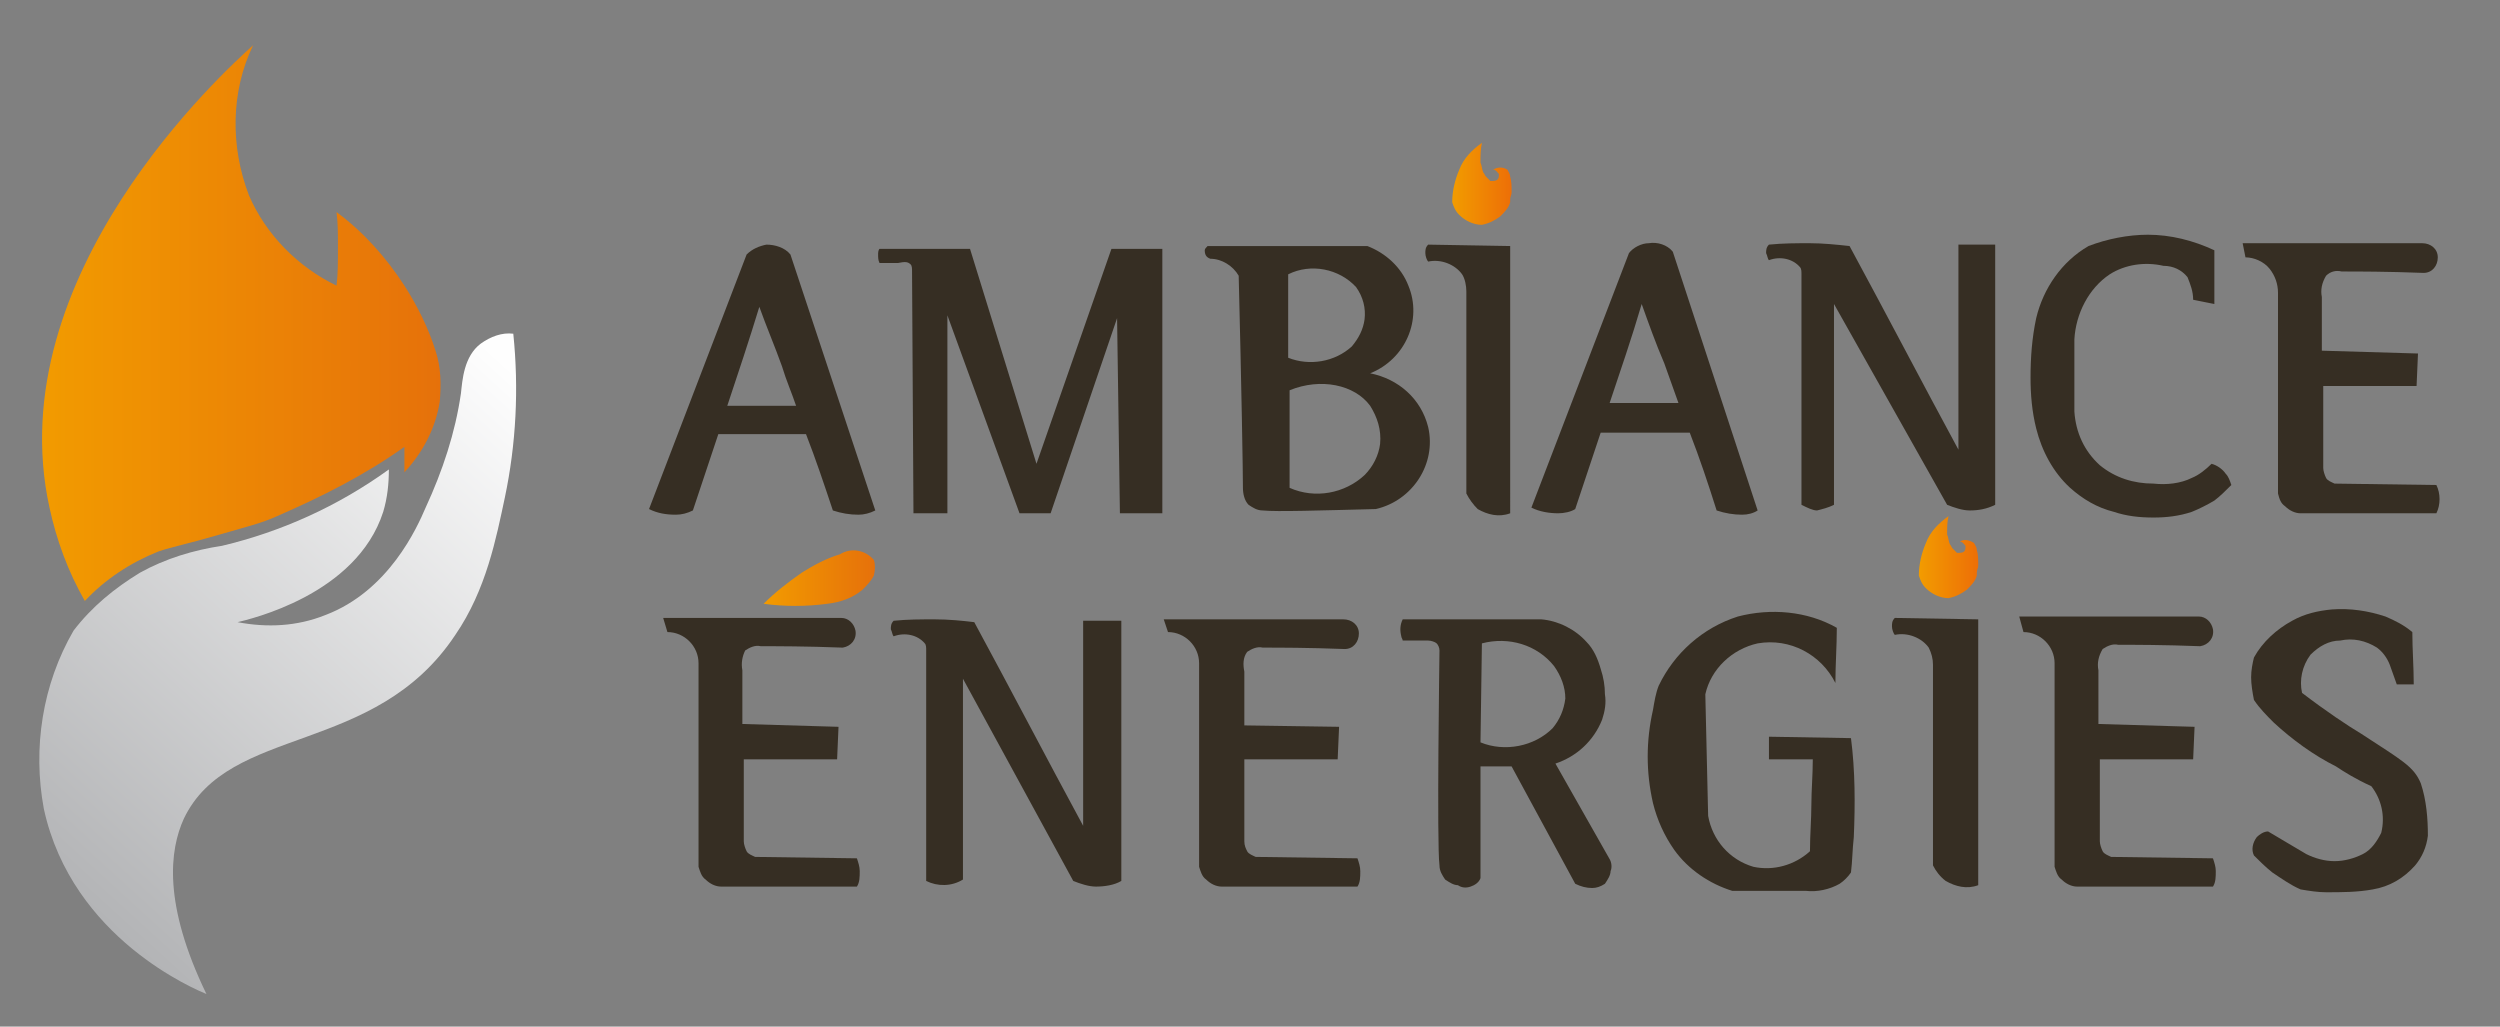
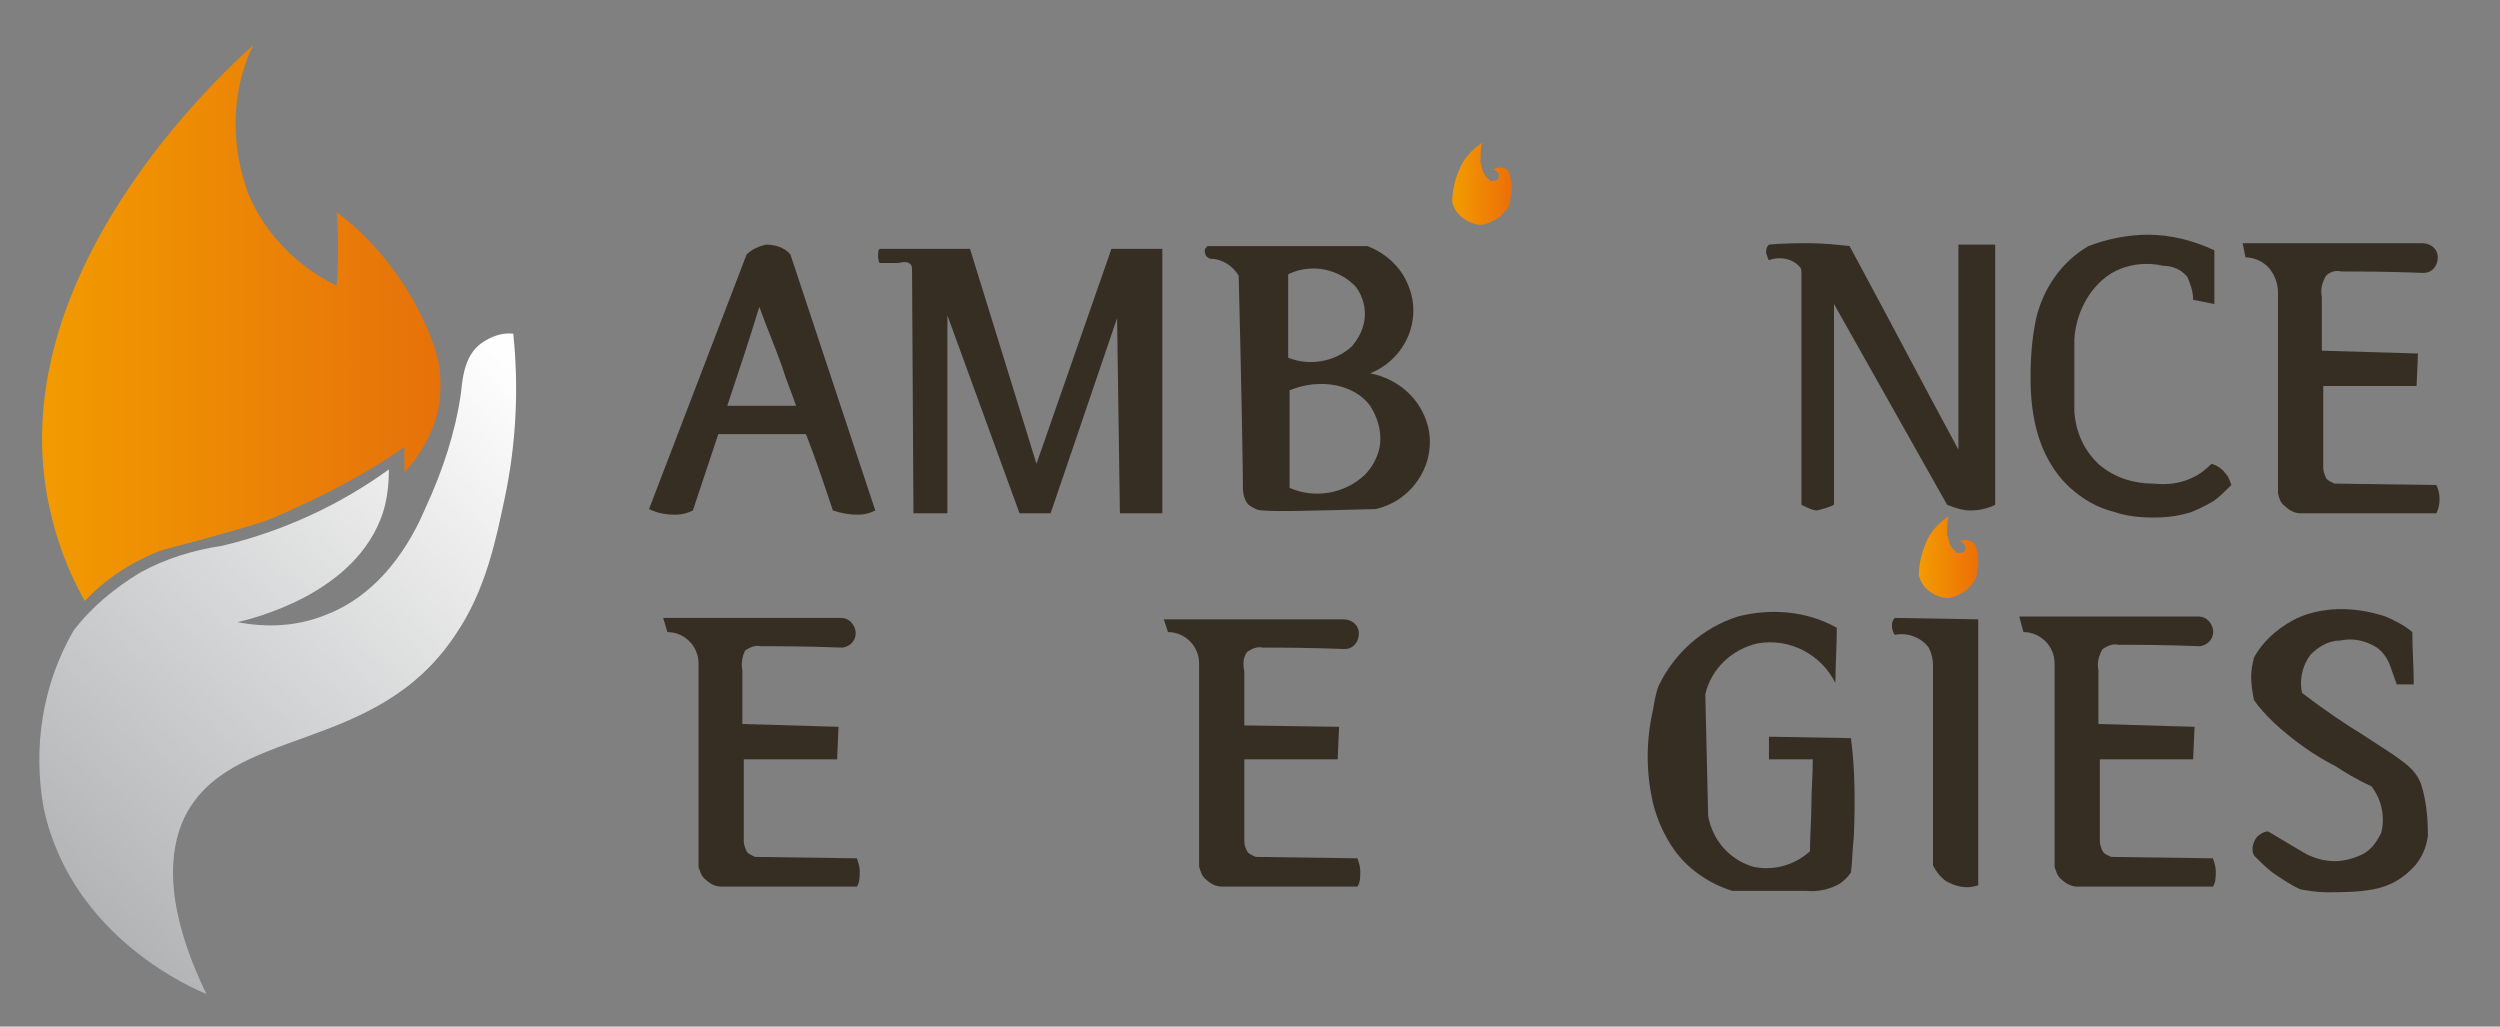
<svg xmlns="http://www.w3.org/2000/svg" version="1.1" id="Calque_1" x="0px" y="0px" viewBox="0 0 176.8 72.6" style="enable-background:new 0 0 176.8 72.6;" xml:space="preserve">
  <rect x="0" y="0" width="176.8" height="72.6" fill="#808080" stroke="none" />
  <style type="text/css">
	.st0{fill:url(#SVGID_1_);}
	.st1{fill:url(#SVGID_2_);}
	.st2{fill:#362E23;}
	.st3{fill:url(#SVGID_3_);}
	.st4{fill:url(#SVGID_4_);}
	.st5{fill:url(#SVGID_5_);}
</style>
  <g id="Calque_3">
    <linearGradient id="SVGID_1_" gradientUnits="userSpaceOnUse" x1="2.91" y1="51.165" x2="31.182" y2="51.165" gradientTransform="matrix(1 0 0 -1 0 74)">
      <stop offset="0" style="stop-color:#F29B00" />
      <stop offset="1" style="stop-color:#E6710A" />
    </linearGradient>
    <path class="st0" d="M6,42.5c-1.2-2.1-2-4.3-2.5-6.6C-0.1,19.5,15.9,5,17.9,3.2c-1.6,3.3-1.6,7.2-0.3,10.6c1.2,2.8,3.5,5.1,6.2,6.4   c0.1-0.8,0.1-1.7,0.1-2.7s0-1.7-0.1-2.5c1.9,1.4,3.5,3.2,4.8,5.2c0.9,1.4,1.7,3,2.2,4.6c0.4,1.2,0.4,2.4,0.3,3.6   c-0.3,1.9-1.2,3.6-2.5,5l0-1.8c-1.4,1-2.9,1.9-4.4,2.7c-1.5,0.8-3,1.5-4.6,2.2c-1.1,0.5-2,0.7-3.7,1.2c-3.1,0.9-3.5,0.9-4.7,1.3   C9.2,39.8,7.4,41,6,42.5z" />
    <linearGradient id="SVGID_2_" gradientUnits="userSpaceOnUse" x1="37.42" y1="46.86" x2="4.9" y2="11.12" gradientTransform="matrix(1 0 0 -1 0 74)">
      <stop offset="0" style="stop-color:#FEFEFE" />
      <stop offset="1" style="stop-color:#B3B4B6" />
    </linearGradient>
    <path class="st1" d="M14.6,70.3C13.9,70,5.1,66.4,3.1,57.2C2.3,52.9,3,48.4,5.2,44.6c1.3-1.7,2.9-3,4.7-4.1c1.8-1,3.8-1.6,5.8-1.9   c4.2-1,8.2-2.8,11.8-5.4c0,1-0.1,2-0.4,3c-1.9,5.9-9.5,7.6-10.3,7.8c2.1,0.4,4.2,0.3,6.2-0.5c4.5-1.7,6.5-6.2,7.1-7.6   c1.2-2.6,2.1-5.3,2.5-8.1c0.1-0.9,0.2-2.6,1.4-3.5c0.7-0.5,1.5-0.8,2.3-0.7c0.4,3.9,0.2,7.8-0.6,11.6c-0.6,2.8-1.3,6.5-3.5,9.7   c-5.7,8.6-16,6.3-19.2,13C12,60.1,11.5,63.9,14.6,70.3z" />
    <path class="st2" d="M55.9,18c-0.4-0.5-1.1-0.7-1.7-0.7c-0.5,0.1-1,0.3-1.4,0.7l-6.9,18c0.6,0.3,1.2,0.4,1.9,0.4   c0.4,0,0.8-0.1,1.2-0.3l1.8-5.4H57c0.7,1.8,1.3,3.6,1.9,5.4c0.6,0.2,1.2,0.3,1.8,0.3c0.4,0,0.8-0.1,1.2-0.3L55.9,18z M51.4,28.8   c0.8-2.4,1.6-4.8,2.3-7.1c0.5,1.4,1.1,2.8,1.6,4.2c0.3,1,0.7,1.9,1,2.8H51.4z" />
    <path class="st2" d="M64.6,36.3l-0.1-17.1c0-0.2,0-0.4-0.1-0.5c-0.2-0.2-0.4-0.2-0.9-0.1c-0.3,0-0.8,0-1.3,0   c-0.1-0.2-0.1-0.4-0.1-0.6c0-0.1,0-0.3,0.1-0.4h6.4l4.7,15.2l5.3-15.2h3.6v18.7h-3l-0.2-13.8l-4.7,13.8h-2.2l-5.1-14v14L64.6,36.3z   " />
    <path class="st2" d="M96.9,26.4c2.5-1,3.7-3.8,2.7-6.2c-0.5-1.3-1.6-2.3-2.9-2.8l-11.3,0c-0.1,0.1-0.2,0.2-0.2,0.3   c0,0.3,0.1,0.5,0.4,0.6c0.8,0,1.6,0.5,2,1.2c0.2,8,0.3,13.8,0.3,15c0,0.4,0.1,0.9,0.4,1.2c0.3,0.2,0.6,0.4,1,0.4c1,0.1,4,0,8-0.1   c2.6-0.6,4.3-3.2,3.7-5.8C100.5,28.2,98.9,26.8,96.9,26.4L96.9,26.4z M91.1,19.4c1.6-0.8,3.6-0.4,4.8,0.9c0.5,0.7,0.7,1.5,0.6,2.3   c-0.1,0.7-0.4,1.3-0.9,1.9c-1.2,1.1-3,1.4-4.5,0.8V19.4z M97.6,31.4c-0.1,0.8-0.5,1.6-1.1,2.2c-1.4,1.3-3.5,1.7-5.3,0.9v-6.9   c2.2-0.9,4.6-0.4,5.7,1.1C97.4,29.5,97.7,30.4,97.6,31.4L97.6,31.4z" />
-     <path class="st2" d="M118.3,17.8c-0.4-0.5-1.1-0.7-1.7-0.6c-0.5,0-1.1,0.3-1.4,0.7c-2.3,6-4.6,12-6.9,18c0.6,0.3,1.3,0.4,1.9,0.4   c0.4,0,0.9-0.1,1.2-0.3l1.8-5.4h6.3c0.7,1.8,1.3,3.6,1.9,5.5c0.6,0.2,1.2,0.3,1.8,0.3c0.4,0,0.8-0.1,1.1-0.3L118.3,17.8z    M113.8,28.6c0.8-2.4,1.6-4.7,2.3-7.1c0.5,1.4,1,2.8,1.6,4.2l1,2.8H113.8z" />
-     <path class="st2" d="M101,17.3c-0.2,0.2-0.2,0.4-0.2,0.6c0,0.2,0.1,0.5,0.2,0.6c0.9-0.2,1.9,0.2,2.4,0.9c0.2,0.3,0.3,0.8,0.3,1.2   v14.3c0.2,0.4,0.5,0.8,0.8,1.1c0.7,0.4,1.5,0.6,2.3,0.3V17.4L101,17.3z" />
    <linearGradient id="SVGID_3_" gradientUnits="userSpaceOnUse" x1="102.68" y1="61.01" x2="106.95" y2="61.01" gradientTransform="matrix(1 0 0 -1 0 74)">
      <stop offset="0" style="stop-color:#F29C00" />
      <stop offset="1" style="stop-color:#ED6E07" />
    </linearGradient>
    <path class="st3" d="M104.8,10.1c-0.7,0.5-1.3,1.1-1.6,1.9c-0.3,0.7-0.5,1.5-0.5,2.3c0.1,0.3,0.2,0.6,0.5,0.9   c0.4,0.4,1,0.7,1.6,0.7c0.5-0.1,0.9-0.3,1.3-0.6c0.3-0.3,0.6-0.6,0.7-1c0-0.1,0-0.1,0-0.2c0-0.2,0.1-0.3,0.1-0.5   c0-0.4,0-0.8-0.1-1.1c0-0.2-0.1-0.3-0.2-0.5c-0.3-0.2-0.7-0.2-1,0c0.2,0,0.3,0.2,0.4,0.3c0,0.2,0,0.3-0.1,0.4   c-0.1,0.1-0.3,0.1-0.5,0.1c-0.1-0.1-0.2-0.2-0.3-0.3c-0.1-0.1-0.1-0.2-0.2-0.3c-0.1-0.2-0.1-0.5-0.2-0.7   C104.7,11,104.7,10.6,104.8,10.1z" />
    <path class="st2" d="M127.4,35.7V19.4c0-0.2,0-0.4-0.1-0.5c-0.5-0.6-1.4-0.8-2.2-0.5c-0.1-0.1-0.1-0.3-0.2-0.5c0-0.2,0-0.4,0.2-0.6   c1-0.1,1.9-0.1,2.9-0.1c0.9,0,1.9,0.1,2.8,0.2c2.6,4.8,5.1,9.6,7.7,14.4V17.3h2.6v18.4c-0.6,0.3-1.2,0.4-1.8,0.4   c-0.5,0-1.1-0.2-1.6-0.4l-8-14.2v14.2c-0.4,0.2-0.8,0.3-1.2,0.4C128.2,36.1,127.8,35.9,127.4,35.7z" />
    <path class="st2" d="M134,43.7c-0.2,0.2-0.2,0.4-0.2,0.6c0,0.2,0.1,0.5,0.2,0.6c0.9-0.2,1.9,0.2,2.4,0.9c0.2,0.4,0.3,0.8,0.3,1.2   v14.2c0.2,0.4,0.5,0.8,0.9,1.1c0.7,0.4,1.5,0.6,2.3,0.3V43.8L134,43.7z" />
    <linearGradient id="SVGID_4_" gradientUnits="userSpaceOnUse" x1="135.68" y1="34.68" x2="139.95" y2="34.68" gradientTransform="matrix(1 0 0 -1 0 74)">
      <stop offset="0" style="stop-color:#F29C00" />
      <stop offset="1" style="stop-color:#ED6E07" />
    </linearGradient>
    <path class="st4" d="M137.8,36.5c-0.7,0.5-1.3,1.1-1.6,1.9c-0.3,0.7-0.5,1.5-0.5,2.3c0.1,0.3,0.2,0.6,0.5,0.9   c0.4,0.4,1,0.7,1.6,0.7c0.5-0.1,0.9-0.3,1.3-0.6c0.3-0.3,0.6-0.6,0.7-1c0-0.1,0-0.2,0-0.2c0-0.2,0.1-0.3,0.1-0.5   c0-0.4,0-0.8-0.1-1.1c0-0.2-0.1-0.3-0.2-0.5c-0.3-0.2-0.7-0.3-1-0.1c0.2,0,0.3,0.2,0.4,0.3c0,0.2,0,0.3-0.1,0.4   c-0.1,0.1-0.3,0.1-0.5,0.1c-0.1-0.1-0.2-0.2-0.3-0.3c-0.1-0.1-0.1-0.2-0.2-0.3c-0.1-0.2-0.1-0.5-0.2-0.7   C137.7,37.3,137.7,36.9,137.8,36.5z" />
-     <path class="st2" d="M65.5,62.3V46c0-0.2,0-0.4-0.1-0.5c-0.5-0.6-1.4-0.8-2.2-0.5c-0.1-0.1-0.1-0.3-0.2-0.5c0-0.2,0-0.4,0.2-0.6   c1-0.1,1.9-0.1,2.9-0.1c1,0,2,0.1,2.8,0.2c2.6,4.8,5.1,9.6,7.7,14.4V43.9h2.7v18.4c-0.5,0.3-1.2,0.4-1.8,0.4   c-0.5,0-1.1-0.2-1.6-0.4L68.1,48c0,4.8,0,9.5,0,14.2C67.3,62.7,66.3,62.7,65.5,62.3L65.5,62.3z" />
    <path class="st2" d="M156.6,21.5v-3.8c-1.5-0.7-3.1-1.1-4.7-1.1c-1.4,0-2.9,0.3-4.2,0.8c-1.9,1.1-3.2,3-3.7,5.1   c-0.3,1.4-0.4,2.8-0.4,4.2c0,1.2,0.1,2.4,0.4,3.6c0.4,1.6,1.2,3.1,2.4,4.2c0.9,0.8,1.9,1.4,3.1,1.7c0.9,0.3,1.8,0.4,2.8,0.4   c0.9,0,1.8-0.1,2.7-0.4c0.5-0.2,1.1-0.5,1.6-0.8c0.4-0.3,0.8-0.7,1.2-1.1c-0.1-0.3-0.2-0.6-0.4-0.8c-0.2-0.3-0.6-0.6-1-0.7   c-0.4,0.4-0.9,0.8-1.4,1c-0.8,0.4-1.8,0.5-2.7,0.4c-1.4,0-2.7-0.4-3.8-1.3c-1.1-1-1.7-2.3-1.8-3.8c0-1.7,0-3.4,0-5.1   c0.1-1.8,1-3.6,2.5-4.6c1.1-0.7,2.5-0.9,3.8-0.6c0.7,0,1.3,0.3,1.7,0.8c0.2,0.5,0.4,1,0.4,1.6L156.6,21.5z" />
    <path class="st2" d="M158.8,18.2c0.6,0,1.3,0.3,1.7,0.8c0.4,0.5,0.6,1.1,0.6,1.7v14.2c0.1,0.4,0.2,0.7,0.5,0.9   c0.3,0.3,0.7,0.5,1.1,0.5h9.6c0.3-0.6,0.3-1.4,0-2l-7.2-0.1c-0.2-0.1-0.5-0.2-0.6-0.4c-0.1-0.2-0.2-0.5-0.2-0.7v-5.8h6.6l0.1-2.3   l-6.8-0.2c0-1.3,0-2.6,0-3.8c-0.1-0.5,0-1,0.3-1.5c0.3-0.3,0.7-0.4,1.1-0.3c1.2,0,3.2,0,5.8,0.1c0.6,0,1-0.5,1-1.1   c0-0.6-0.5-1-1.1-1h-12.7L158.8,18.2z" />
    <path class="st2" d="M143.1,44.7c1.2,0,2.2,1,2.2,2.2c0,0.1,0,0.1,0,0.2v14.2c0.1,0.3,0.2,0.7,0.5,0.9c0.3,0.3,0.7,0.5,1.1,0.5h9.6   c0.2-0.3,0.2-0.7,0.2-1.1c0-0.3-0.1-0.6-0.2-0.9l-7.2-0.1c-0.2-0.1-0.5-0.2-0.6-0.4c-0.1-0.2-0.2-0.5-0.2-0.7v-5.8h6.6l0.1-2.3   l-6.8-0.2c0-1.3,0-2.5,0-3.8c-0.1-0.5,0-1,0.3-1.5c0.3-0.2,0.7-0.4,1.1-0.3c1.2,0,3.2,0,5.8,0.1c0.6-0.1,1-0.6,0.9-1.2   c-0.1-0.5-0.5-0.9-1-0.9h-12.7L143.1,44.7z" />
    <path class="st2" d="M82.6,44.7c1.2,0,2.2,1,2.2,2.2c0,0.1,0,0.1,0,0.2v14.2c0.1,0.3,0.2,0.7,0.5,0.9c0.3,0.3,0.7,0.5,1.1,0.5H96   c0.2-0.3,0.2-0.7,0.2-1.1c0-0.3-0.1-0.6-0.2-0.9l-7.2-0.1c-0.2-0.1-0.5-0.2-0.6-0.4C88.1,60,88,59.8,88,59.5v-5.8h6.6l0.1-2.3   L88,51.3c0-1.3,0-2.5,0-3.8c-0.1-0.5-0.1-1,0.2-1.4c0.3-0.2,0.7-0.4,1.1-0.3c1.2,0,3.2,0,5.8,0.1c0.6,0,1-0.5,1-1.1   c0-0.6-0.5-1-1.1-1H82.3L82.6,44.7z" />
    <path class="st2" d="M47.2,44.7c1.2,0,2.2,1,2.2,2.2c0,0.1,0,0.1,0,0.2v14.2c0.1,0.3,0.2,0.7,0.5,0.9c0.3,0.3,0.7,0.5,1.1,0.5h9.6   c0.2-0.3,0.2-0.7,0.2-1.1c0-0.3-0.1-0.6-0.2-0.9l-7.2-0.1c-0.2-0.1-0.5-0.2-0.6-0.4c-0.1-0.2-0.2-0.5-0.2-0.7v-5.8h6.6l0.1-2.3   l-6.8-0.2c0-1.3,0-2.5,0-3.8c-0.1-0.5,0-1,0.2-1.4c0.3-0.2,0.7-0.4,1.1-0.3c1.2,0,3.2,0,5.8,0.1c0.6-0.1,1-0.6,0.9-1.2   c-0.1-0.5-0.5-0.9-1-0.9H46.9L47.2,44.7z" />
    <linearGradient id="SVGID_5_" gradientUnits="userSpaceOnUse" x1="54" y1="33.075" x2="61.843" y2="33.075" gradientTransform="matrix(1 0 0 -1 0 74)">
      <stop offset="0" style="stop-color:#F29B00" />
      <stop offset="1" style="stop-color:#E6710A" />
    </linearGradient>
-     <path class="st5" d="M54,42.7c0.8-0.8,1.7-1.5,2.7-2.2c0.8-0.5,1.7-1,2.7-1.3c0.8-0.5,1.8-0.3,2.4,0.4c0.1,0.3,0.1,0.7,0,1.1   c-0.2,0.4-0.5,0.7-0.8,1c-0.7,0.6-1.6,0.9-2.5,1C57,42.9,55.5,42.9,54,42.7z" />
-     <path class="st2" d="M113.8,60.7L110,54c1.5-0.5,2.7-1.6,3.3-3.1c0.2-0.6,0.3-1.2,0.2-1.8c0-0.6-0.1-1.2-0.3-1.8   c-0.2-0.7-0.5-1.4-1-1.9c-0.8-0.9-2-1.5-3.2-1.6h-9.8C99,44.2,99,44.6,99.1,45c0,0.1,0.1,0.2,0.1,0.3h1.8c0.2,0,0.5,0.1,0.6,0.2   c0.1,0.1,0.2,0.3,0.2,0.5c0,0.2-0.2,13.7,0,15.2c0,0.4,0.2,0.7,0.4,1c0.3,0.2,0.6,0.4,0.9,0.4c0.3,0.2,0.6,0.2,0.9,0.1   c0.3-0.1,0.6-0.3,0.7-0.6v-7.9h2.2l4.5,8.3c0.4,0.2,0.8,0.3,1.2,0.3c0.3,0,0.6-0.1,0.9-0.3c0.2-0.3,0.4-0.6,0.4-0.9   C114,61.4,114,61,113.8,60.7z M104.7,52.5l0.1-7c1.9-0.5,3.9,0.1,5.1,1.6c0.5,0.7,0.8,1.5,0.8,2.3c-0.1,0.8-0.4,1.5-0.9,2.1   C108.5,52.8,106.4,53.2,104.7,52.5z" />
    <path class="st2" d="M129.8,48.3c0-1.3,0.1-2.6,0.1-3.9c-2.1-1.2-4.7-1.4-7-0.8c-2.5,0.8-4.5,2.6-5.6,4.9c-0.2,0.5-0.3,1.1-0.4,1.7   c-0.5,2.2-0.5,4.4,0,6.6c0.3,1.2,0.8,2.3,1.5,3.3c1,1.4,2.5,2.4,4.1,2.9h5.2c0.8,0.1,1.7-0.1,2.4-0.5c0.3-0.2,0.6-0.5,0.8-0.8   c0.1-0.8,0.1-1.6,0.2-2.5c0.1-2.3,0.1-4.7-0.2-7l-5.8-0.1v1.6h3.1c0,1.1-0.1,2.2-0.1,3.2s-0.1,2.2-0.1,3.3c-1.1,1-2.6,1.4-4,1.1   c-1.7-0.5-2.9-1.9-3.2-3.6l-0.2-8.6c0.4-1.8,1.9-3.2,3.7-3.6C126.6,45.1,128.8,46.3,129.8,48.3z" />
    <path class="st2" d="M169,47c-0.2-0.5-0.5-0.9-0.9-1.2c-0.8-0.5-1.7-0.7-2.6-0.5c-0.8,0-1.5,0.4-2.1,1c-0.6,0.8-0.8,1.8-0.6,2.7   c1.7,1.3,3.2,2.3,4.2,2.9c2.9,1.9,3.7,2.3,4.2,3.5c0.4,1.2,0.5,2.5,0.5,3.7c-0.1,0.8-0.4,1.5-0.9,2.1c-0.8,0.9-1.8,1.5-3,1.7   c-1.1,0.2-2.2,0.2-3.3,0.2c-0.6,0-1.2-0.1-1.8-0.2c-0.7-0.3-1.4-0.8-2-1.2c-0.5-0.4-0.9-0.8-1.3-1.2c-0.2-0.4-0.1-0.9,0.2-1.3   c0.2-0.2,0.5-0.4,0.8-0.4l2.7,1.6c0.6,0.3,1.3,0.5,2,0.5c0.7,0,1.4-0.2,2-0.5c0.6-0.3,1-0.9,1.3-1.5c0.3-1.2,0-2.4-0.7-3.3   c-1.1-0.5-1.9-1-2.5-1.4c-1.6-0.8-3.1-1.9-4.4-3.1c-0.5-0.5-1-1-1.4-1.6c-0.1-0.5-0.2-1.1-0.2-1.6c0-0.5,0.1-1,0.2-1.4   c0.6-1.1,1.6-2,2.7-2.6c0.9-0.5,1.8-0.7,2.8-0.8c1.3-0.1,2.6,0.1,3.8,0.5c0.7,0.3,1.3,0.6,1.9,1.1c0,1.2,0.1,2.5,0.1,3.7h-1.2   L169,47z" />
  </g>
</svg>